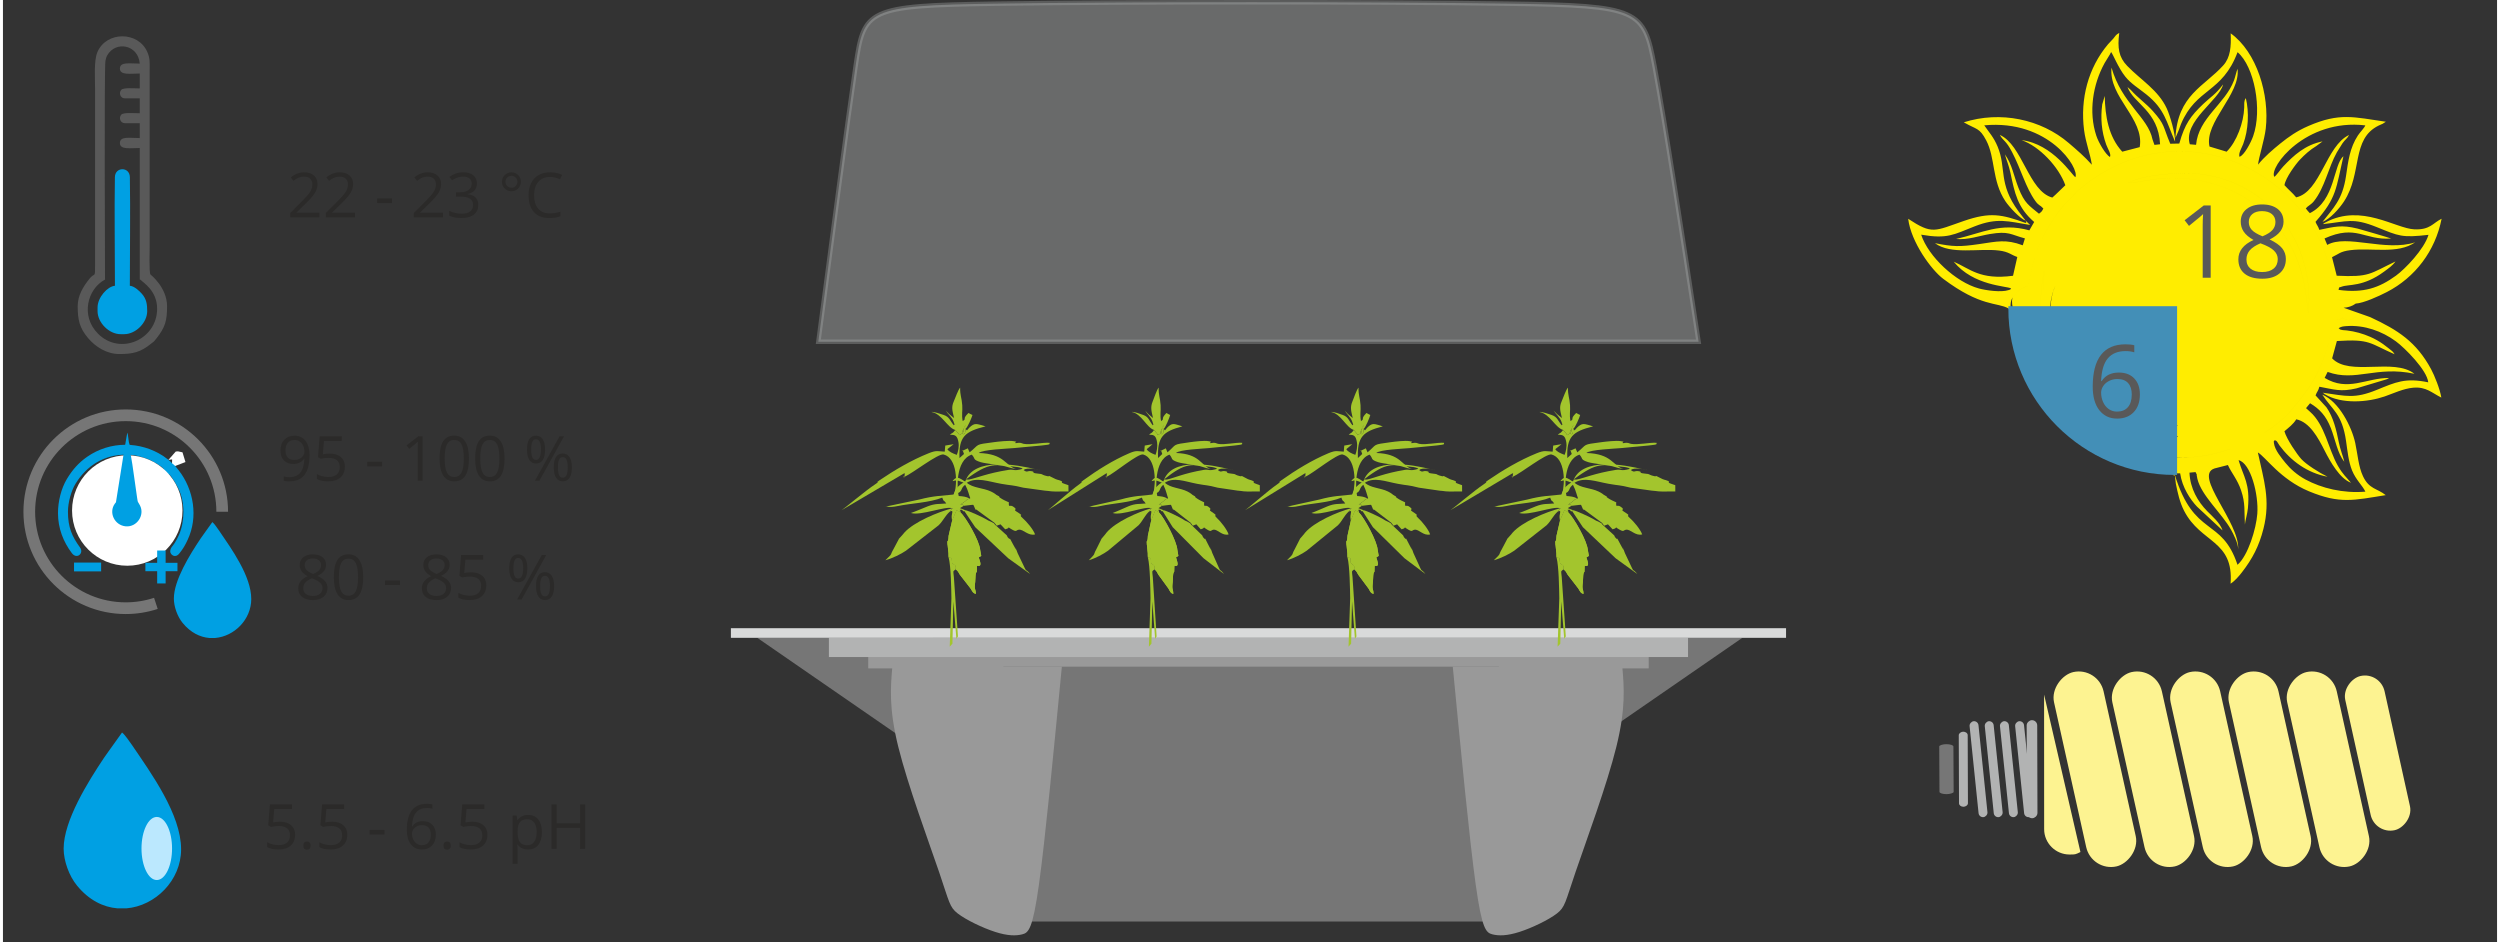
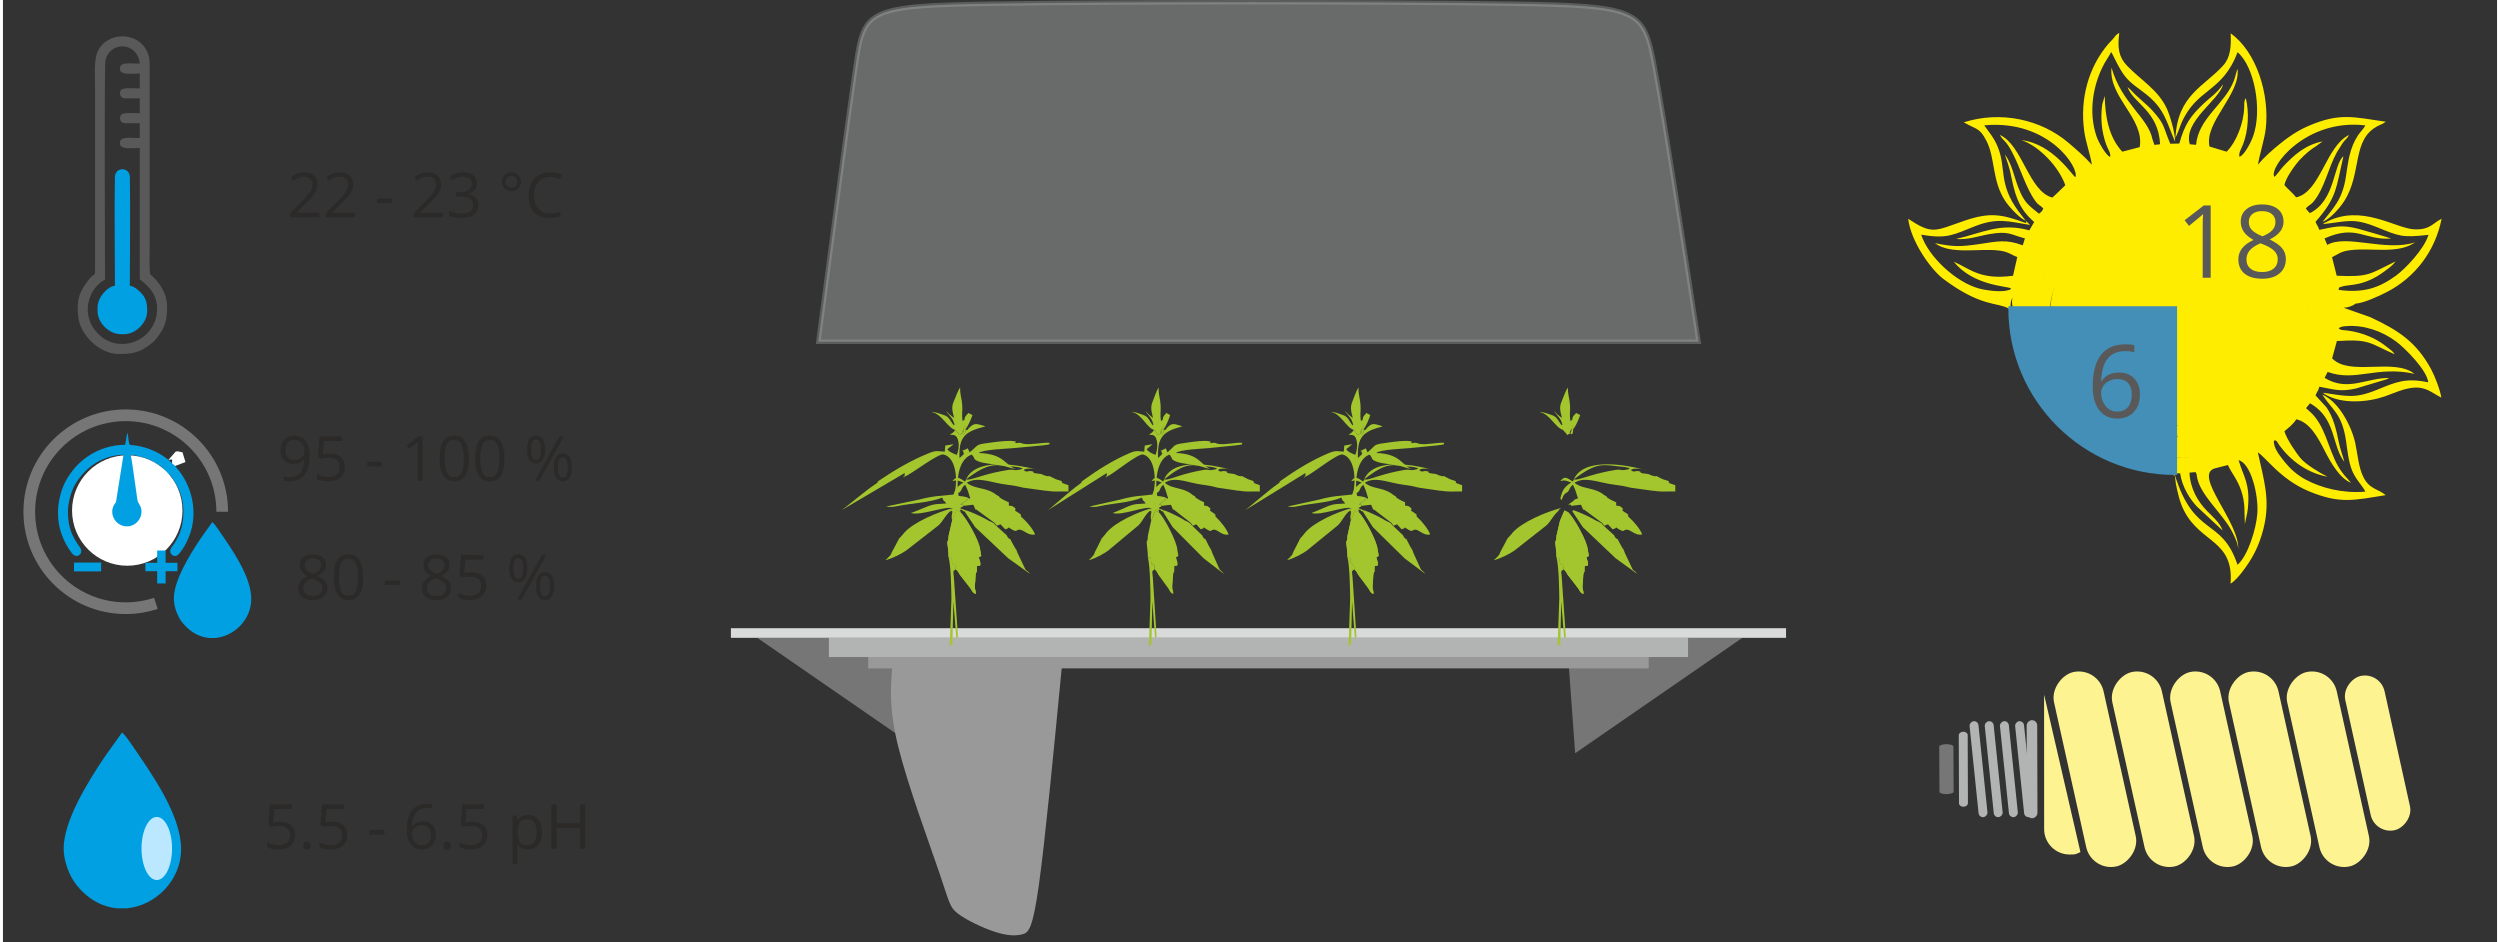
<svg xmlns="http://www.w3.org/2000/svg" xml:space="preserve" width="504px" height="190px" version="1.1" style="shape-rendering:geometricPrecision; text-rendering:geometricPrecision; image-rendering:optimizeQuality; fill-rule:evenodd; clip-rule:evenodd" viewBox="0 0 160973 60828">
  <rect x="0" y="0" width="160973" height="60828" fill="#333333" stroke="none" />
  <defs>
    <style type="text/css">
   
    .str3 {stroke:#00A0E3;stroke-width:287.452}
    .str1 {stroke:#B2B3B3;stroke-width:287.452;stroke-opacity:0.329}
    .str0 {stroke:#B2B3B3;stroke-width:287.452}
    .str2 {stroke:#438FB7;stroke-width:287.452}
    .str4 {stroke:#767676;stroke-width:754.468}
    .fil0 {fill:none}
    .fil16 {fill:none;fill-rule:nonzero}
    .fil13 {fill:#00A0E3}
    .fil2 {fill:#767676}
    .fil1 {fill:#B2B3B3}
    .fil5 {fill:#D9DADA}
    .fil3 {fill:#FDF391}
    .fil8 {fill:#FFED00}
    .fil9 {fill:#438FB7}
    .fil12 {fill:#595959}
    .fil4 {fill:#999999}
    .fil7 {fill:#A3C52D}
    .fil17 {fill:#BBE8FE}
    .fil14 {fill:white}
    .fil11 {fill:#2B2A29;fill-rule:nonzero}
    .fil15 {fill:#00A0E3;fill-rule:nonzero}
    .fil10 {fill:#595959;fill-rule:nonzero}
    .fil6 {fill:#D9DADA;fill-opacity:0.329}
   
  </style>
  </defs>
  <g id="Слой_x0020_1">
    <rect class="fil0" y="144" width="160973" height="60684" />
    <g id="_1811021264">
      <g>
        <rect class="fil1" transform="matrix(0.037 0.359 -0.359 0.037 130414 46519)" width="17247" height="1597" rx="799" ry="799" />
        <rect class="fil1" transform="matrix(0.037 0.359 -0.359 0.037 129434 46519)" width="17247" height="1597" rx="799" ry="799" />
        <rect class="fil1" transform="matrix(0.037 0.359 -0.359 0.037 128454 46519)" width="17247" height="1597" rx="799" ry="799" />
        <rect class="fil1" transform="matrix(0.037 0.359 -0.359 0.037 127474 46519)" width="17247" height="1597" rx="799" ry="799" />
        <rect class="fil1" transform="matrix(0.001 0.281 -0.361 0.001 126807 47223.5)" width="17247" height="1597" rx="799" ry="799" />
        <rect class="fil2" transform="matrix(0.001 0.187 -0.573 0 125885 48030.5)" width="17247" height="1597" rx="799" ry="799" />
        <rect class="fil1 str0" transform="matrix(0.001 0.361 -0.361 0.001 131242 46531.8)" width="17247" height="1597" rx="799" ry="799" />
      </g>
      <g>
        <path class="fil3" d="M134084 54992l-2346 -10163 4 8687c0,900 736,1636 1637,1636l0 0c381,0 375,0 705,-160z" />
        <rect class="fil3" transform="matrix(0.171 0.77 -0.77 0.171 135223 43021.8)" width="16289" height="4152" rx="2076" ry="2076" />
        <rect class="fil3" transform="matrix(0.171 0.77 -0.77 0.171 138986 43021.8)" width="16289" height="4152" rx="2076" ry="2076" />
        <rect class="fil3" transform="matrix(0.171 0.77 -0.77 0.171 142748 43021.8)" width="16289" height="4152" rx="2076" ry="2076" />
        <rect class="fil3" transform="matrix(0.171 0.77 -0.77 0.171 146511 43021.8)" width="16289" height="4152" rx="2076" ry="2076" />
        <rect class="fil3" transform="matrix(0.171 0.77 -0.77 0.171 150273 43021.8)" width="16289" height="4152" rx="2076" ry="2076" />
        <rect class="fil3" transform="matrix(0.135 0.611 -0.611 0.135 153434 43348.7)" width="16289" height="4152" rx="2076" ry="2076" />
      </g>
    </g>
    <g id="_1811026256">
      <polygon class="fil2" points="112263,41166 101473,48614 100930,41166 " />
      <polygon class="fil2" points="48684,41166 59474,48614 60018,41166 " />
      <rect class="fil4" x="55847" y="41787" width="50372" height="1351" />
      <rect class="fil1" x="53308" y="41166" width="55451" height="1241" />
      <rect class="fil5" x="46982" y="40545" width="68102" height="621" />
    </g>
-     <rect class="fil2" x="64564" y="43028" width="31983" height="16449" />
    <path class="fil4" d="M68343 43028c-538,5586 -1077,11173 -1480,14069 -404,2896 -673,3104 -1076,3207 -403,103 -940,103 -1746,-156 -806,-258 -1880,-775 -2417,-1189 -538,-414 -538,-724 -1209,-2690 -672,-1965 -2015,-5586 -2630,-8069 -613,-2482 -498,-3827 -382,-5172 3646,0 7293,0 10940,0z" />
-     <path class="fil4" d="M93574 43028c539,5586 1077,11173 1481,14069 403,2896 672,3104 1076,3207 402,103 939,103 1746,-156 805,-258 1880,-775 2417,-1189 537,-414 537,-724 1209,-2690 671,-1965 2015,-5586 2629,-8069 613,-2482 498,-3827 383,-5172 -3647,0 -7294,0 -10941,0z" />
    <path class="fil6 str1" d="M109439 22057c-1079,-7067 -2158,-14134 -2844,-17791 -685,-3658 -976,-3906 -9366,-4029 -8389,-124 -24877,-124 -33194,0 -8316,123 -8463,371 -9003,4029 -539,3657 -1472,10724 -2405,17791 18937,0 37874,0 56812,0z" />
    <g id="_1811026608">
      <g>
        <path class="fil7" d="M62123 27680c151,152 43,118 249,-80 343,-329 450,-257 1046,-82 -1346,332 -1731,680 -1682,2045l291 -262c-164,-514 -104,-36 -120,-197l367 -169 115 261c683,-548 270,-489 1579,-659 284,-36 972,-119 1266,-62 348,68 54,-14 120,129 372,-71 377,14 528,42 443,83 1187,-98 1672,-68 -49,82 181,105 -512,174l-1779 167c-443,42 -2037,93 -2285,318 1665,50 1706,807 2413,1045 -235,-42 -472,-116 -719,-187 -257,-74 -506,-76 -782,-127 -233,-42 -612,-84 -782,-138 -559,-177 -316,-222 -581,-488 -1081,372 -949,2286 -841,2671 251,22 502,34 690,170 -293,110 -52,8 -281,179 -119,88 -193,139 -299,204 273,-12 108,28 213,81l-242 149 342 132 -45 76c-107,-39 -22,73 -171,-106 -295,27 -43,-25 -97,165l-244 -120 -294 675c-53,-402 -22,-259 22,-595 -102,-91 23,-39 -157,-13l111 -145c64,-88 202,-3 30,-60 -392,-170 -2031,501 -2663,305 292,-95 758,-304 1078,-427 528,-204 731,-137 1206,-187 -183,-281 -139,-52 -251,-349 -2,-3 -4,-21 -11,-29 -805,325 -2023,367 -2865,542 -659,137 -660,-14 -855,52l2235 -470c958,-250 1390,-232 2256,-327 221,-740 203,-2349 -679,-2581 -348,-91 -1997,1211 -2541,1448 -123,-195 7,254 18,-101 6,-207 102,10 -16,-137l-4046 2384c99,-45 1574,-1287 2174,-1676 382,-248 -77,-17 262,-247 969,-658 2076,-1309 3178,-1750 532,-214 599,-122 1041,-105l34 -393 542 -88 -406 322c103,170 357,273 559,349 12,4 34,12 51,16 83,-206 154,-536 107,-810 -69,-408 -202,-501 -554,-481 149,-158 152,-51 315,-275 6,-7 18,-27 24,-43l132 151c243,235 36,224 273,104 244,-123 39,-279 293,-589l-152 264c-104,230 -157,250 0,354 89,-66 95,6 120,-351z" />
        <path class="fil7" d="M61494 36744c-216,160 -153,102 -120,501l265 3831 -103 156 -195 -2418 -60 2731 -175 193 110 -3121c-13,-656 -27,-2035 -181,-2647l205 45c40,470 -25,246 150,422 16,16 157,16 104,307z" />
        <path class="fil7" d="M61796 33063c365,349 1229,1836 1276,2427l69 389 -162 93c94,303 236,625 -112,545l-12 381c-28,58 -65,27 -83,278 -1,16 -1,37 -2,54l-19 330c-75,535 37,422 41,775 -199,-59 -213,-149 -339,-351l-648 -833c-110,-136 -71,-125 -146,-232 -9,-13 -20,-29 -29,-41l-100 -103c-7,-7 -26,-19 -36,-31 53,-291 -88,-290 -104,-307 -175,-176 -110,48 -150,-422l-205 -46c-16,-101 -3,-226 -8,-252l-55 -524c-1,-13 -8,-33 -9,-45 -40,-408 50,-10 72,-568l223 -962 294 -675 244 120z" />
        <path class="fil7" d="M62064 33004l45 -76c200,26 1146,459 1367,597 195,123 162,80 338,169 301,154 74,73 301,249l672 608c160,242 -117,-87 79,142 243,285 -38,-248 323,430 505,951 -83,-402 299,575l241 504c441,939 182,377 566,844l-1388 -998c-11,-9 -27,-22 -38,-30l-2119 -1994 -686 -1020z" />
        <path class="fil7" d="M61123 33010c-330,291 -436,606 -736,894l-2103 1637c-323,220 -863,490 -1332,619 532,-505 273,-297 515,-701l342 -644c7,-13 14,-32 21,-44l273 -303c10,-11 21,-28 30,-39 10,-11 21,-28 31,-39 629,-712 2199,-1346 3100,-1585 172,57 34,-28 -30,60l-111 145z" />
        <path class="fil7" d="M62123 27680c-25,357 -31,285 -120,351 -157,-104 -104,-124 0,-354l152 -264c-254,310 -49,466 -293,589 -237,120 -30,131 -273,-104l-132 -151c-508,-145 -851,-1038 -1533,-1157 147,-33 612,131 798,195 385,133 391,360 654,669 31,-101 94,87 -22,-240 -99,-276 -374,-492 -510,-716 62,67 146,146 218,221l326 262c-118,-496 -186,-702 -15,-1086 118,-267 276,-741 406,-876 -8,525 98,616 136,1133 29,401 -56,592 29,1027 297,-189 -81,-82 372,-526 121,61 129,79 259,131 -41,155 -316,811 -452,896z" />
        <path class="fil7" d="M62009 32647c-105,-53 60,-93 -213,-81 106,-65 180,-116 299,-204 229,-171 -12,-69 281,-179 444,-249 1597,-339 1949,-140 -154,70 -314,131 -467,195l-379 225c639,467 588,-28 2213,1248 -545,-195 -1608,-594 -2178,-897 -602,-321 -752,-253 -1505,-167z" />
        <path class="fil7" d="M62379 30943c-19,4 -39,6 -57,9l-178 -3c1560,-1165 1881,-959 3242,-814 78,8 147,11 233,37 208,63 62,6 194,88 -622,176 -530,7 -913,67 -1381,218 -2063,530 -2521,616zm6389 372l3 404c-61,1 -112,1 -148,0 -374,-6 -631,20 -958,-7 -160,-14 -228,-35 -423,-45l-1383 -191c-779,-190 -719,-124 -1421,-249 -855,-151 -1602,-458 -2229,-69 389,346 1057,324 1562,566 428,203 414,345 883,575 434,211 205,30 280,345 143,1 171,-11 280,63 344,232 -64,144 197,307 625,392 46,115 397,421 263,230 685,722 806,1057 -454,114 -749,-342 -1048,-304 -187,25 -126,163 -412,5 -505,-280 2,-143 -469,-31l-293 -312c3,-14 -22,-18 -21,-4l-236 84c-32,-39 -102,-149 -141,-186l-1131 -828c-147,-121 -7,179 -193,-251 -105,-241 -110,-201 -191,-389 -152,-357 -155,-566 -376,-989 -276,221 -163,283 -347,471 -277,140 -315,317 -381,520l-93 -103c24,-130 73,-267 125,-407 101,-271 353,-496 585,-624 -17,-7 -50,-31 -49,-18 0,17 -61,-23 -97,-35 -13,-5 -176,-62 -185,-63 -240,-53 -248,23 -376,25 225,-291 367,-246 593,-112 18,10 68,45 86,56 126,71 -5,29 146,71 535,-1580 3315,-1088 4584,-772 84,21 180,18 249,47 0,0 -860,-222 -1065,-1 242,185 222,27 488,67 321,47 -69,105 384,153 486,52 196,42 493,129 581,172 -122,-175 699,232 87,43 160,46 225,69 436,149 -63,103 358,240 102,32 181,60 243,83z" />
        <path class="fil7" d="M61796 33063c365,349 1229,1836 1276,2427l69 389 -162 93c94,303 236,625 -112,545l-12 381c-28,58 -65,27 -83,278 -1,16 -1,37 -2,54l-19 330c-75,535 37,422 41,775 -199,-59 -213,-149 -339,-351l-648 -833c-110,-136 -71,-125 -146,-232 -9,-13 -20,-29 -29,-41l-100 -103c-7,-7 -26,-19 -36,-31 53,-291 -88,-290 -104,-307 -175,-176 -110,48 -150,-422l-205 -46c-16,-101 -3,-226 -8,-252l-55 -524c-1,-13 -8,-33 -9,-45 -40,-408 50,-10 72,-568l223 -962 294 -675 244 120z" />
      </g>
      <g>
        <path class="fil7" d="M74912 27680c141,152 40,118 232,-80 321,-329 421,-257 977,-82 -1257,332 -1616,680 -1570,2045l272 -262c-154,-514 -98,-36 -113,-197l343 -169 107 261c638,-548 253,-489 1475,-659 265,-36 908,-119 1183,-62 324,68 50,-14 111,129 347,-71 352,14 493,42 415,83 1109,-98 1562,-68 -46,82 170,105 -478,174l-1662 167c-414,42 -1902,93 -2134,318 1555,50 1593,807 2254,1045 -219,-42 -441,-116 -671,-187 -241,-74 -473,-76 -731,-127 -217,-42 -572,-84 -731,-138 -521,-177 -294,-222 -542,-488 -1009,372 -886,2286 -785,2671 234,22 469,34 644,170 -273,110 -49,8 -262,179 -111,88 -181,139 -280,204 256,-12 101,28 199,81l-226 149 320 132 -42 76c-100,-39 -21,73 -160,-106 -276,27 -40,-25 -90,165l-228 -120 -275 675c-50,-402 -20,-259 21,-595 -96,-91 21,-39 -148,-13l105 -145c59,-88 188,-3 28,-60 -366,-170 -1897,501 -2487,305 272,-95 708,-304 1007,-427 493,-204 682,-137 1126,-187 -171,-281 -131,-52 -235,-349 -1,-3 -4,-21 -10,-29 -752,325 -1890,367 -2676,542 -616,137 -616,-14 -799,52l2088 -470c895,-250 1299,-232 2107,-327 206,-740 190,-2349 -634,-2581 -325,-91 -1866,1211 -2373,1448 -115,-195 6,254 16,-101 6,-207 95,10 -15,-137l-3779 2384c93,-45 1471,-1287 2031,-1676 357,-248 -72,-17 245,-247 905,-658 1939,-1309 2968,-1750 497,-214 559,-122 972,-105l32 -393 506 -88 -379 322c97,170 334,273 522,349 11,4 32,12 48,16 77,-206 143,-536 100,-810 -65,-408 -189,-501 -518,-481 140,-158 142,-51 294,-275 6,-7 18,-27 22,-43l124 151c227,235 34,224 255,104 228,-123 37,-279 274,-589l-142 264c-97,230 -147,250 0,354 83,-66 89,6 112,-351z" />
        <path class="fil7" d="M74324 36744c-201,160 -143,102 -111,501l247 3831 -97 156 -182 -2418 -56 2731 -164 193 104 -3121c-12,-656 -25,-2035 -170,-2647l192 45c38,470 -23,246 140,422 15,16 147,16 97,307z" />
        <path class="fil7" d="M74607 33063c340,349 1147,1836 1191,2427l65 389 -152 93c88,303 221,625 -104,545l-12 381c-26,58 -61,27 -77,278 -1,16 -1,37 -2,54l-17 330c-71,535 34,422 37,775 -185,-59 -199,-149 -315,-351l-606 -833c-103,-136 -67,-125 -137,-232 -8,-13 -19,-29 -27,-41l-93 -103c-7,-7 -24,-19 -34,-31 50,-291 -82,-290 -97,-307 -164,-176 -103,48 -140,-422l-192 -46c-14,-101 -2,-226 -7,-252l-52 -524c0,-13 -6,-33 -7,-45 -38,-408 46,-10 66,-568l209 -962 275 -675 228 120z" />
        <path class="fil7" d="M74857 33004l42 -76c187,26 1070,459 1276,597 182,123 152,80 316,169 281,154 70,73 281,249l628 608c149,242 -109,-87 74,142 226,285 -36,-248 301,430 472,951 -78,-402 280,575l225 504c412,939 169,377 528,844l-1296 -998c-10,-9 -25,-22 -36,-30l-1978 -1994 -641 -1020z" />
        <path class="fil7" d="M73977 33010c-307,291 -407,606 -687,894l-1964 1637c-301,220 -805,490 -1244,619 497,-505 256,-297 481,-701l320 -644c6,-13 13,-32 20,-44l255 -303c9,-11 19,-28 28,-39 9,-11 19,-28 28,-39 587,-712 2054,-1346 2896,-1585 160,57 31,-28 -28,60l-105 145z" />
        <path class="fil7" d="M74912 27680c-23,357 -29,285 -112,351 -147,-104 -97,-124 0,-354l142 -264c-237,310 -46,466 -274,589 -221,120 -28,131 -255,-104l-124 -151c-474,-145 -794,-1038 -1431,-1157 138,-33 571,131 745,195 360,133 365,360 611,669 29,-101 88,87 -21,-240 -91,-276 -349,-492 -475,-716 58,67 136,146 203,221l305 262c-110,-496 -174,-702 -15,-1086 111,-267 258,-741 380,-876 -8,525 91,616 126,1133 27,401 -51,592 28,1027 277,-189 -76,-82 348,-526 112,61 120,79 241,131 -38,155 -295,811 -422,896z" />
        <path class="fil7" d="M74805 32647c-98,-53 57,-93 -199,-81 99,-65 169,-116 280,-204 213,-171 -11,-69 262,-179 415,-249 1492,-339 1820,-140 -143,70 -293,131 -436,195l-354 225c597,467 549,-28 2068,1248 -510,-195 -1503,-594 -2035,-897 -563,-321 -702,-253 -1406,-167z" />
        <path class="fil7" d="M75151 30943c-18,4 -37,6 -53,9l-167 -3c1458,-1165 1758,-959 3029,-814 72,8 137,11 217,37 194,63 57,6 181,88 -580,176 -495,7 -853,67 -1289,218 -1927,530 -2354,616zm5967 372l2 404c-56,1 -104,1 -137,0 -350,-6 -589,20 -895,-7 -149,-14 -213,-35 -395,-45l-1291 -191c-728,-190 -673,-124 -1328,-249 -798,-151 -1496,-458 -2082,-69 363,346 987,324 1459,566 400,203 386,345 825,575 405,211 191,30 261,345 134,1 160,-11 262,63 321,232 -60,144 184,307 583,392 43,115 371,421 245,230 640,722 752,1057 -423,114 -699,-342 -978,-304 -175,25 -118,163 -385,5 -472,-280 2,-143 -439,-31l-273 -312c3,-14 -21,-18 -20,-4l-220 84c-30,-39 -95,-149 -131,-186l-1057 -828c-138,-121 -6,179 -181,-251 -97,-241 -102,-201 -177,-389 -143,-357 -145,-566 -352,-989 -258,221 -153,283 -324,471 -259,140 -294,317 -355,520l-87 -103c22,-130 67,-267 116,-407 94,-271 329,-496 546,-624 -15,-7 -46,-31 -46,-18 0,17 -57,-23 -90,-35 -12,-5 -164,-62 -173,-63 -224,-53 -232,23 -350,25 210,-291 342,-246 553,-112 17,10 64,45 80,56 118,71 -4,29 136,71 500,-1580 3097,-1088 4281,-772 79,21 169,18 234,47 0,0 -804,-222 -995,-1 226,185 207,27 456,67 300,47 -65,105 359,153 453,52 182,42 460,129 543,172 -114,-175 653,232 81,43 149,46 210,69 407,149 -59,103 334,240 95,32 169,60 227,83z" />
-         <path class="fil7" d="M74607 33063c340,349 1147,1836 1191,2427l65 389 -152 93c88,303 221,625 -104,545l-12 381c-26,58 -61,27 -77,278 -1,16 -1,37 -2,54l-17 330c-71,535 34,422 37,775 -185,-59 -199,-149 -315,-351l-606 -833c-103,-136 -67,-125 -137,-232 -8,-13 -19,-29 -27,-41l-93 -103c-7,-7 -24,-19 -34,-31 50,-291 -82,-290 -97,-307 -164,-176 -103,48 -140,-422l-192 -46c-14,-101 -2,-226 -7,-252l-52 -524c0,-13 -6,-33 -7,-45 -38,-408 46,-10 66,-568l209 -962 275 -675 228 120z" />
      </g>
      <g>
        <path class="fil7" d="M87819 27680c144,152 41,118 238,-80 328,-329 431,-257 1001,-82 -1287,332 -1656,680 -1608,2045l278 -262c-157,-514 -101,-36 -115,-197l350 -169 110 261c653,-548 259,-489 1510,-659 272,-36 931,-119 1212,-62 332,68 51,-14 114,129 355,-71 360,14 505,42 424,83 1135,-98 1598,-68 -46,82 174,105 -489,174l-1702 167c-423,42 -1947,93 -2184,318 1592,50 1631,807 2307,1045 -224,-42 -452,-116 -687,-187 -246,-74 -484,-76 -748,-127 -223,-42 -585,-84 -748,-138 -535,-177 -302,-222 -555,-488 -1034,372 -908,2286 -804,2671 240,22 480,34 659,170 -280,110 -50,8 -269,179 -113,88 -184,139 -286,204 262,-12 104,28 204,81l-231 149 327 132 -43 76c-103,-39 -21,73 -164,-106 -282,27 -41,-25 -92,165l-233 -120 -282 675c-51,-402 -21,-259 21,-595 -97,-91 22,-39 -151,-13l107 -145c61,-88 193,-3 29,-60 -375,-170 -1942,501 -2546,305 278,-95 724,-304 1030,-427 505,-204 699,-137 1153,-187 -174,-281 -133,-52 -240,-349 -1,-3 -3,-21 -10,-29 -770,325 -1935,367 -2740,542 -630,137 -631,-14 -818,52l2138 -470c916,-250 1329,-232 2156,-327 212,-740 196,-2349 -649,-2581 -332,-91 -1909,1211 -2429,1448 -117,-195 6,254 17,-101 6,-207 97,10 -16,-137l-3869 2384c96,-45 1506,-1287 2080,-1676 365,-248 -75,-17 250,-247 926,-658 1985,-1309 3039,-1750 510,-214 573,-122 996,-105l32 -393 518 -88 -388 322c99,170 342,273 535,349 11,4 32,12 49,16 79,-206 146,-536 102,-810 -66,-408 -193,-501 -529,-481 142,-158 145,-51 300,-275 5,-7 18,-27 23,-43l126 151c233,235 35,224 262,104 233,-123 37,-279 280,-589l-145 264c-100,230 -150,250 0,354 85,-66 90,6 114,-351z" />
        <path class="fil7" d="M87217 36744c-206,160 -146,102 -114,501l254 3831 -99 156 -187 -2418 -57 2731 -168 193 106 -3121c-12,-656 -26,-2035 -173,-2647l196 45c38,470 -24,246 143,422 15,16 151,16 99,307z" />
        <path class="fil7" d="M87507 33063c349,349 1175,1836 1220,2427l66 389 -155 93c90,303 226,625 -107,545l-12 381c-27,58 -62,27 -79,278 -1,16 -1,37 -2,54l-18 330c-73,535 36,422 39,775 -190,-59 -204,-149 -324,-351l-620 -833c-105,-136 -68,-125 -140,-232 -8,-13 -19,-29 -28,-41l-95 -103c-6,-7 -25,-19 -35,-31 52,-291 -84,-290 -99,-307 -168,-176 -105,48 -143,-422l-196 -46c-16,-101 -3,-226 -8,-252l-53 -524c-1,-13 -7,-33 -8,-45 -38,-408 47,-10 68,-568l214 -962 282 -675 233 120z" />
        <path class="fil7" d="M87763 33004l43 -76c191,26 1096,459 1307,597 186,123 155,80 323,169 288,154 71,73 288,249l642 608c153,242 -111,-87 77,142 231,285 -37,-248 308,430 483,951 -79,-402 286,575l231 504c421,939 173,377 541,844l-1328 -998c-10,-9 -25,-22 -36,-30l-2026 -1994 -656 -1020z" />
        <path class="fil7" d="M86862 33010c-315,291 -416,606 -703,894l-2011 1637c-309,220 -825,490 -1274,619 509,-505 262,-297 492,-701l328 -644c7,-13 13,-32 20,-44l261 -303c10,-11 20,-28 29,-39 9,-11 20,-28 29,-39 601,-712 2103,-1346 2965,-1585 164,57 32,-28 -29,60l-107 145z" />
        <path class="fil7" d="M87819 27680c-24,357 -29,285 -114,351 -150,-104 -100,-124 0,-354l145 -264c-243,310 -47,466 -280,589 -227,120 -29,131 -262,-104l-126 -151c-486,-145 -813,-1038 -1465,-1157 140,-33 584,131 762,195 369,133 374,360 626,669 29,-101 90,87 -22,-240 -94,-276 -357,-492 -486,-716 59,67 139,146 208,221l312 262c-113,-496 -178,-702 -15,-1086 113,-267 264,-741 388,-876 -7,525 94,616 130,1133 28,401 -53,592 28,1027 284,-189 -78,-82 356,-526 116,61 124,79 247,131 -39,155 -301,811 -432,896z" />
        <path class="fil7" d="M87710 32647c-100,-53 58,-93 -204,-81 102,-65 173,-116 286,-204 219,-171 -11,-69 269,-179 425,-249 1528,-339 1864,-140 -147,70 -300,131 -447,195l-362 225c611,467 562,-28 2117,1248 -523,-195 -1538,-594 -2084,-897 -576,-321 -719,-253 -1439,-167z" />
        <path class="fil7" d="M88064 30943c-18,4 -37,6 -54,9l-171 -3c1492,-1165 1799,-959 3101,-814 74,8 140,11 222,37 199,63 59,6 185,88 -594,176 -506,7 -872,67 -1321,218 -1973,530 -2411,616zm6110 372l2 404c-58,1 -107,1 -141,0 -358,-6 -603,20 -916,-7 -153,-14 -218,-35 -405,-45l-1322 -191c-745,-190 -688,-124 -1359,-249 -817,-151 -1532,-458 -2132,-69 372,346 1011,324 1494,566 410,203 395,345 844,575 415,211 197,30 268,345 137,1 164,-11 268,63 329,232 -61,144 188,307 598,392 44,115 380,421 251,230 655,722 770,1057 -433,114 -716,-342 -1001,-304 -179,25 -121,163 -394,5 -483,-280 2,-143 -449,-31l-280 -312c3,-14 -21,-18 -20,-4l-226 84c-31,-39 -97,-149 -134,-186l-1082 -828c-141,-121 -7,179 -185,-251 -100,-241 -105,-201 -182,-389 -146,-357 -148,-566 -359,-989 -265,221 -157,283 -333,471 -265,140 -301,317 -364,520l-89 -103c23,-130 70,-267 120,-407 96,-271 337,-496 558,-624 -15,-7 -47,-31 -46,-18 0,17 -59,-23 -93,-35 -12,-5 -168,-62 -177,-63 -229,-53 -237,23 -359,25 215,-291 351,-246 567,-112 17,10 65,45 82,56 121,71 -5,29 139,71 512,-1580 3171,-1088 4384,-772 80,21 173,18 239,47 0,0 -823,-222 -1019,-1 232,185 212,27 467,67 307,47 -66,105 367,153 464,52 187,42 471,129 556,172 -116,-175 669,232 83,43 152,46 215,69 417,149 -60,103 343,240 96,32 172,60 232,83z" />
        <path class="fil7" d="M87507 33063c349,349 1175,1836 1220,2427l66 389 -155 93c90,303 226,625 -107,545l-12 381c-27,58 -62,27 -79,278 -1,16 -1,37 -2,54l-18 330c-73,535 36,422 39,775 -190,-59 -204,-149 -324,-351l-620 -833c-105,-136 -68,-125 -140,-232 -8,-13 -19,-29 -28,-41l-95 -103c-6,-7 -25,-19 -35,-31 52,-291 -84,-290 -99,-307 -168,-176 -105,48 -143,-422l-196 -46c-16,-101 -3,-226 -8,-252l-53 -524c-1,-13 -7,-33 -8,-45 -38,-408 47,-10 68,-568l214 -962 282 -675 233 120z" />
      </g>
      <g>
-         <path class="fil7" d="M101348 27680c150,152 42,118 247,-80 340,-329 446,-257 1037,-82 -1334,332 -1716,680 -1667,2045l288 -262c-162,-514 -103,-36 -118,-197l363 -169 113 261c678,-548 269,-489 1566,-659 281,-36 964,-119 1255,-62 345,68 53,-14 119,129 368,-71 373,14 523,42 440,83 1177,-98 1657,-68 -48,82 181,105 -507,174l-1764 167c-439,42 -2019,93 -2264,318 1650,50 1691,807 2391,1045 -232,-42 -468,-116 -712,-187 -255,-74 -502,-76 -775,-127 -231,-42 -607,-84 -776,-138 -554,-177 -313,-222 -575,-488 -1072,372 -941,2286 -834,2671 249,22 498,34 684,170 -290,110 -52,8 -279,179 -117,88 -191,139 -296,204 271,-12 108,28 211,81l-240 149 339 132 -44 76c-107,-39 -22,73 -169,-106 -293,27 -44,-25 -97,165l-241 -120 -292 675c-53,-402 -22,-259 22,-595 -102,-91 22,-39 -157,-13l111 -145c63,-88 200,-3 30,-60 -388,-170 -2013,501 -2639,305 288,-95 751,-304 1068,-427 523,-204 724,-137 1195,-187 -181,-281 -138,-52 -249,-349 -2,-3 -4,-21 -11,-29 -797,325 -2005,367 -2839,542 -654,137 -655,-14 -848,52l2215 -470c950,-250 1379,-232 2236,-327 220,-740 202,-2349 -673,-2581 -344,-91 -1979,1211 -2518,1448 -122,-195 6,254 17,-101 7,-207 101,10 -16,-137l-4010 2384c99,-45 1561,-1287 2156,-1676 378,-248 -77,-17 259,-247 960,-658 2058,-1309 3150,-1750 528,-214 594,-122 1032,-105l34 -393 537 -88 -403 322c103,170 355,273 555,349 11,4 33,12 50,16 82,-206 152,-536 106,-810 -68,-408 -200,-501 -549,-481 148,-158 151,-51 312,-275 6,-7 19,-27 24,-43l131 151c241,235 36,224 270,104 242,-123 40,-279 291,-589l-150 264c-104,230 -156,250 -1,354 89,-66 95,6 119,-351z" />
        <path class="fil7" d="M100725 36744c-214,160 -152,102 -119,501l263 3831 -103 156 -193 -2418 -59 2731 -175 193 110 -3121c-12,-656 -27,-2035 -179,-2647l203 45c40,470 -25,246 149,422 15,16 156,16 103,307z" />
        <path class="fil7" d="M101024 33063c362,349 1218,1836 1265,2427l69 389 -161 93c93,303 234,625 -111,545l-12 381c-28,58 -65,27 -83,278 -1,16 0,37 -1,54l-19 330c-75,535 37,422 40,775 -197,-59 -211,-149 -335,-351l-643 -833c-109,-136 -71,-125 -145,-232 -9,-13 -20,-29 -29,-41l-99 -103c-6,-7 -25,-19 -35,-31 53,-291 -88,-290 -104,-307 -173,-176 -108,48 -148,-422l-203 -46c-17,-101 -3,-226 -8,-252l-55 -524c-1,-13 -7,-33 -8,-45 -40,-408 49,-10 70,-568l222 -962 292 -675 241 120z" />
        <path class="fil7" d="M101290 33004l44 -76c199,26 1136,459 1355,597 193,123 161,80 336,169 298,154 73,73 298,249l666 608c158,242 -116,-87 79,142 240,285 -38,-248 319,430 501,951 -82,-402 297,575l239 504c437,939 180,377 561,844l-1376 -998c-11,-9 -27,-22 -38,-30l-2100 -1994 -680 -1020z" />
        <path class="fil7" d="M100356 33010c-326,291 -431,606 -729,894l-2084 1637c-320,220 -855,490 -1320,619 527,-505 270,-297 510,-701l340 -644c6,-13 13,-32 20,-44l271 -303c10,-11 20,-28 30,-39 9,-11 20,-28 30,-39 623,-712 2180,-1346 3073,-1585 170,57 33,-28 -30,60l-111 145z" />
        <path class="fil7" d="M101348 27680c-24,357 -30,285 -119,351 -155,-104 -103,-124 1,-354l150 -264c-251,310 -49,466 -291,589 -234,120 -29,131 -270,-104l-131 -151c-504,-145 -844,-1038 -1519,-1157 145,-33 606,131 790,195 382,133 388,360 649,669 30,-101 93,87 -22,-240 -98,-276 -371,-492 -505,-716 61,67 144,146 216,221l323 262c-117,-496 -184,-702 -15,-1086 117,-267 273,-741 402,-876 -7,525 97,616 135,1133 28,401 -55,592 29,1027 294,-189 -81,-82 369,-526 119,61 128,79 256,131 -40,155 -313,811 -448,896z" />
        <path class="fil7" d="M101235 32647c-103,-53 60,-93 -211,-81 105,-65 179,-116 296,-204 227,-171 -11,-69 279,-179 440,-249 1583,-339 1932,-140 -153,70 -311,131 -463,195l-376 225c634,467 583,-28 2194,1248 -541,-195 -1594,-594 -2159,-897 -597,-321 -745,-253 -1492,-167z" />
        <path class="fil7" d="M101602 30943c-19,4 -38,6 -56,9l-177 -3c1547,-1165 1865,-959 3214,-814 77,8 145,11 231,37 206,63 61,6 191,88 -615,176 -525,7 -904,67 -1369,218 -2045,530 -2499,616zm6333 372l2 404c-59,1 -110,1 -145,0 -372,-6 -626,20 -951,-7 -158,-14 -225,-35 -418,-45l-1371 -191c-772,-190 -714,-124 -1409,-249 -847,-151 -1588,-458 -2210,-69 386,346 1048,324 1549,566 424,203 410,345 875,575 430,211 203,30 277,345 142,1 170,-11 278,63 341,232 -63,144 195,307 620,392 46,115 394,421 261,230 679,722 798,1057 -449,114 -742,-342 -1038,-304 -185,25 -125,163 -408,5 -501,-280 2,-143 -465,-31l-290 -312c3,-14 -23,-18 -22,-4l-233 84c-33,-39 -102,-149 -140,-186l-1121 -828c-146,-121 -7,179 -192,-251 -104,-241 -109,-201 -188,-389 -152,-357 -154,-566 -373,-989 -274,221 -163,283 -345,471 -274,140 -312,317 -377,520l-93 -103c24,-130 73,-267 125,-407 100,-271 349,-496 579,-624 -16,-7 -49,-31 -49,-18 0,17 -60,-23 -95,-35 -13,-5 -175,-62 -184,-63 -238,-53 -246,23 -372,25 223,-291 363,-246 588,-112 17,10 67,45 84,56 126,71 -4,29 145,71 531,-1580 3286,-1088 4544,-772 83,21 179,18 247,47 0,0 -853,-222 -1055,-1 240,185 219,27 483,67 319,47 -68,105 381,153 481,52 194,42 488,129 576,172 -121,-175 693,232 86,43 158,46 223,69 433,149 -62,103 355,240 101,32 180,60 241,83z" />
        <path class="fil7" d="M101024 33063c362,349 1218,1836 1265,2427l69 389 -161 93c93,303 234,625 -111,545l-12 381c-28,58 -65,27 -83,278 -1,16 0,37 -1,54l-19 330c-75,535 37,422 40,775 -197,-59 -211,-149 -335,-351l-643 -833c-109,-136 -71,-125 -145,-232 -9,-13 -20,-29 -29,-41l-99 -103c-6,-7 -25,-19 -35,-31 53,-291 -88,-290 -104,-307 -173,-176 -108,48 -148,-422l-203 -46c-17,-101 -3,-226 -8,-252l-55 -524c-1,-13 -7,-33 -8,-45 -40,-408 49,-10 70,-568l222 -962 292 -675 241 120z" />
      </g>
    </g>
    <path class="fil8" d="M129738 19163c263,-323 525,-619 980,-699 14,429 -65,894 -55,1370 61,3042 -1602,162 -925,-671zm12121 7992c-5200,247 -9151,-2996 -9398,-8703 -2162,5041 6184,11130 11624,8379 -741,79 -1402,285 -2226,324zm-10121 -9666c-1604,8362 5739,14110 13072,10280 254,-132 357,-174 508,-362 -8040,2333 -13921,-735 -13580,-9918zm-1075 2345c-10,-476 69,-941 55,-1370 291,-1439 466,-2409 1173,-3594 456,-764 907,-1465 1535,-2046 193,-178 355,-407 563,-582 8159,-6874 19639,1763 15639,11268 -537,1277 -1057,1898 -1853,2875 -1299,1594 -4017,2904 -6333,3110 -5743,511 -10663,-3938 -10779,-9661zm8843 -8328c3537,-186 6767,1520 8285,4628 963,1970 884,3757 1009,4060 413,-4511 -2517,-8416 -6996,-8962 -1180,-144 -3751,24 -4595,577 710,-45 1462,-259 2297,-303zm2591 14948c-21914,-9260 -1188,108 0,0zm-9636 -8002c247,5707 4198,8950 9398,8703 824,-39 1485,-245 2226,-324 -1106,559 -3211,753 -4634,579 -3927,-479 -8542,-5340 -6990,-8958zm12842 8990c-150,189 -239,195 -493,327 -7333,3830 -14676,-1918 -13072,-10280 -341,9183 5526,12286 13565,9953zm-3206 -988c-1188,108 -21914,-9260 0,0zm5694 -10320c-1518,-3108 -4748,-4814 -8285,-4628 -835,44 -1587,258 -2297,303 844,-553 3415,-721 4595,-577 4479,546 7409,4451 6996,8962 -125,-303 -46,-2090 -1009,-4060zm3210 4363c26,-41 8,-63 0,0zm-342 128l16 -1283c98,3 311,55 329,55 281,9 -49,-21 264,-62 471,-61 299,126 583,259 -202,159 -510,258 -781,269l1711 602c-98,125 -40,114 -243,175 -338,101 -551,-109 -708,-198l-90 77c-308,218 -426,150 -742,5 1,-10 2,-19 3,-27 -30,48 -117,121 -342,128zm-20109 -6380l288 275c-1430,-233 -2113,-487 -3580,88 -1355,530 -1751,834 -3453,538 459,1411 2230,3068 3730,3473 449,121 1428,266 1913,103 171,-58 71,-4 161,-106 -255,-164 -2429,-156 -3705,-1728 1053,456 1687,1195 3830,910l275 -1211c-409,-140 -541,-337 -1177,-417 -1281,-162 -3119,292 -4141,-477 1173,234 1599,244 2853,61 1177,-171 1723,-330 2818,78l139 -445c-938,-252 -1039,-487 -2252,-284 -745,126 -1393,385 -2195,322 1693,-387 2850,-1079 4733,-558l311 -540c-1085,-938 -1255,-1873 -1535,-3184 -102,-478 -247,-786 -355,-1181 473,659 563,1364 878,2168 392,1002 688,1136 1323,1663 180,-145 174,-123 281,-336 -220,-244 -290,-169 -515,-482 -624,-867 -920,-2036 -1501,-3154 -411,-793 -560,-696 -794,-1114 1458,642 1858,3638 3389,4044 265,-227 574,-549 840,-796 -421,-1179 -1659,-2506 -2824,-2911 2025,247 3280,2296 3473,2391 278,-575 -1716,-3736 -5882,-3346 309,457 605,751 864,1375 580,1394 19,2366 1345,4174l465 607zm14999 -3619c393,-494 956,-975 1440,-1366 528,-428 1080,-814 1808,-1129 2018,-875 2913,-574 5000,-274l-202 129 -251 112c-1799,870 -1042,3055 -2251,4908 -291,446 -898,1134 -1385,1314 690,-893 1291,-1420 1517,-2958 143,-974 244,-1817 766,-2617 137,-210 417,-483 480,-653 -3857,-457 -6248,2724 -5872,3322 122,-72 400,-486 578,-675 669,-709 1421,-1398 2534,-1613l-407 301c-405,244 -743,552 -1056,881 -250,262 -936,1181 -995,1645 307,336 503,475 756,784 1568,-342 1932,-3336 3415,-4026 -133,261 -250,278 -430,544l-357 573c-554,985 -780,2288 -1492,3167 -185,228 -380,286 -515,456 84,123 163,200 262,306 1660,-828 1503,-3127 2167,-3672 -486,2091 -427,2677 -1803,4232 88,227 169,268 246,518 985,-203 1412,-340 2466,-83 206,50 2105,607 2174,643 -1751,127 -2237,-937 -4303,-5l175 416c1252,-712 3757,460 5674,-167 -1135,790 -2810,332 -4193,508 -654,84 -744,251 -1172,451l302 1197c2130,103 2123,-123 3791,-919 -188,272 -444,441 -734,655 -1362,1006 -2296,798 -2741,973 -233,93 -125,-34 -197,205 1630,220 2618,-132 3702,-916 586,-424 1825,-1704 2103,-2637 -1735,200 -1902,81 -3339,-498 -1549,-625 -1909,-359 -3472,-193 90,-74 23,-38 184,-123 2301,-1214 4493,403 5711,459 1023,47 1201,-411 1762,-684 -406,2081 -1711,3792 -3539,4733 -493,255 -1488,714 -2005,744 -284,-133 -112,-320 -583,-259 -313,41 17,71 -264,62 -18,0 -231,-52 -329,-55l-16 1283c225,-7 312,-80 342,-128 -1,8 -2,17 -3,27 316,145 434,213 742,-5l90 -77c157,89 370,299 708,198 203,-61 145,-50 243,-175 1794,832 2984,1598 3937,3365 219,407 575,1292 659,1830 -621,-309 -975,-709 -1811,-638 -637,54 -1285,370 -1852,566 -1094,377 -2772,510 -3850,-141l-136 -101c1519,213 2035,408 3490,-186 1212,-493 1837,-795 3314,-484 -72,-779 -1506,-2219 -2094,-2650 -897,-658 -2035,-1063 -3186,-979 -189,14 -374,27 -509,148 16,12 44,3 55,27 38,94 391,94 479,104 528,62 1026,203 1512,414 314,137 570,289 826,465l366 278c181,148 275,193 379,380 -1621,-706 -1555,-994 -3724,-853l-307 1117c1121,1183 3977,-52 5312,997 -2481,-532 -3789,541 -5603,-121l-192 386c1502,914 2685,-4 4164,4l-116 63 -59 27 -1941 583c-1020,243 -1449,63 -2389,-107 -72,293 -148,294 -246,560l703 769c454,643 643,1487 803,2277 97,475 251,828 350,1232 -431,-504 -590,-1459 -863,-2155 -320,-818 -748,-1261 -1347,-1617l-260 317 249 225c982,855 1180,2399 1807,3497 325,568 535,716 846,1096 -723,-277 -1316,-1316 -1713,-2098 -416,-821 -957,-1819 -1819,-2000 -194,319 -489,535 -765,772 144,516 819,1498 1091,1795 322,354 1140,867 1693,1141 -1309,-243 -2375,-1031 -3105,-2025 -115,-157 -171,-355 -328,-320 -45,86 -48,24 -27,184 60,446 481,939 738,1259 315,391 752,783 1290,1075 1046,567 2432,909 3873,789 -172,-380 -611,-758 -859,-1368 -231,-572 -293,-1243 -388,-1899 -256,-1774 -892,-2001 -1534,-2993 1064,432 1898,2056 2127,3119 156,723 207,1527 500,2145 400,849 907,770 1467,1220 -2072,331 -2952,582 -4950,-246 -1859,-771 -2803,-2222 -3303,-2509 375,1759 834,3051 363,4918 -285,1128 -711,1941 -1393,2821 -184,238 -461,564 -731,731 216,-2824 -1926,-2604 -3000,-4705 -287,-561 -409,-1140 -534,-1758l-67 -572 -10734 -10730c-729,-408 -1770,-77 -4214,-1912 -754,-565 -2079,-2370 -2259,-3874 1566,1033 1691,796 3589,141 1699,-585 2436,-433 3995,130 42,-87 85,94 0,-146 -365,-132 -1068,-893 -1314,-1264 -878,-1321 -634,-2790 -1235,-3924 -438,-829 -609,-681 -1446,-1163 2365,-753 4980,-205 6783,1343 528,453 1014,867 1483,1395 -99,-692 -397,-1415 -503,-2245 -256,-2008 264,-4001 1543,-5526 132,-158 218,-217 343,-369 167,-204 156,-243 386,-368 -125,963 -35,1562 512,2128 883,913 2007,1561 2555,2749 220,477 547,1622 538,2145 -571,-1292 -660,-2092 -1855,-3050 -505,-407 -989,-688 -1359,-1149 -458,-573 -804,-1470 -917,-1589 -86,196 -296,488 -423,718 -764,1389 -1037,3159 -533,4681 154,465 604,1220 881,1377 98,-184 -143,-531 -241,-802 -306,-850 -374,-1710 -256,-2599l162 -542c19,1291 245,2637 1129,3599l1127 -294c315,-1853 -2020,-3216 -1819,-5133 659,2325 2352,3193 2644,4630l126 359 364 -41c-101,-2157 -1721,-2628 -2103,-3694l218 193c437,495 983,869 1426,1366 792,890 626,949 1115,2101l584 -12c353,-1269 732,-1775 1540,-2549 496,-477 767,-584 1286,-1264 -245,1013 -2600,2384 -2147,3860l403 35c159,-1751 1867,-2615 2448,-4158 84,-223 144,-541 229,-749 205,1657 -2157,3440 -1810,5018l1105 332c654,-648 1103,-1882 1136,-2851 8,-256 -28,-420 104,-608 220,916 167,2056 -170,2964 -97,259 -312,572 -242,824 298,-77 737,-916 883,-1327 609,-1715 79,-4504 -1005,-5424 -994,2659 -2664,2296 -3650,4637l-154 416 -205 482c135,-2779 1862,-3318 3089,-4686 457,-508 514,-1203 476,-2065 1689,1210 2515,3966 2264,6150 -85,738 -466,1904 -496,2324zm4079 12884c4000,-9505 -7480,-18142 -15639,-11268 -208,175 -370,404 -563,582 -628,581 -1079,1282 -1535,2046 -707,1185 -882,2155 -1173,3594 -455,80 -717,376 -980,699 -696,856 3830,11033 11704,10332 2316,-206 5034,-1516 6333,-3110 796,-977 1316,-1598 1853,-2875zm-4128 9650c94,-1229 -425,-3276 -1209,-3460 319,1094 754,1489 602,3105 -34,355 -177,823 -193,1049 -55,-895 42,-1346 -246,-2203 -239,-709 -618,-1118 -852,-1638l-860 220c-1393,449 1636,3490 1523,5228 7,-390 -321,-1023 -467,-1283 -605,-1068 -1912,-2191 -2167,-3279 -110,-474 54,-80 -119,-430l-390 37c43,1022 534,1861 1139,2480 334,341 837,756 995,1248l-1644 -1531c-437,-460 -961,-1242 -1093,-2154l-583 3c243,-1966 44,641 237,84 1242,4073 3025,2731 4048,5817 684,-595 1206,-2329 1279,-3293z" />
    <path class="fil9 str2" d="M140179 19906l-10605 0c0,0 0,0 0,0 0,5856 4748,10604 10605,10604 0,0 0,0 0,0l0 -10604z" />
    <rect class="fil8" x="140379" y="25693" width="5584" height="3284" />
    <path class="fil10" d="M142491 17924l-516 0 0 -3324c0,-276 8,-537 25,-783 -45,44 -95,91 -151,140 -54,49 -308,256 -758,623l-281 -365 1235 -955 446 0 0 4664z" />
    <path id="1" class="fil10" d="M145809 13195c424,0 762,99 1011,296 248,198 373,471 373,820 0,229 -71,438 -214,628 -142,189 -370,361 -683,517 379,181 648,370 808,569 159,199 239,429 239,691 0,387 -135,696 -405,927 -270,231 -641,346 -1111,346 -497,0 -880,-108 -1148,-327 -268,-218 -402,-527 -402,-927 0,-534 326,-950 977,-1247 -294,-167 -504,-345 -633,-538 -127,-192 -190,-407 -190,-646 0,-337 124,-607 374,-808 249,-201 585,-301 1004,-301zm-1010 3552c0,256 90,454 267,597 178,142 427,214 748,214 318,0 564,-74 741,-223 177,-149 265,-354 265,-613 0,-207 -83,-391 -249,-551 -166,-161 -455,-317 -868,-468 -317,136 -546,286 -689,452 -142,165 -215,363 -215,592zm1003 -3121c-267,0 -474,64 -626,192 -151,127 -226,297 -226,509 0,196 63,364 188,504 125,141 357,281 696,421 305,-127 519,-264 646,-411 127,-147 190,-318 190,-514 0,-214 -78,-385 -231,-512 -154,-126 -367,-189 -637,-189z" />
    <path class="fil10" d="M134877 24960c0,-917 179,-1602 535,-2056 355,-454 882,-681 1580,-681 241,0 430,21 568,61l0 456c-164,-54 -351,-80 -561,-80 -500,0 -882,156 -1146,467 -264,312 -409,801 -434,1467l38 0c234,-366 605,-549 1111,-549 419,0 749,127 990,380 242,254 363,597 363,1031 0,486 -133,867 -398,1144 -264,278 -622,417 -1073,417 -483,0 -865,-182 -1149,-544 -282,-363 -424,-867 -424,-1513zm1567 1606c302,0 536,-94 703,-285 167,-190 250,-466 250,-825 0,-309 -77,-551 -233,-728 -154,-176 -386,-265 -695,-265 -191,0 -367,39 -526,118 -160,79 -288,187 -382,326 -94,139 -142,281 -142,430 0,220 43,424 128,613 85,190 205,340 362,451 157,110 334,165 535,165z" />
    <g id="_1810972976">
      <path class="fil11" d="M20425 14031l-1886 0 0 -280 756 -760c230,-233 382,-399 455,-499 73,-99 128,-196 165,-290 36,-94 55,-195 55,-304 0,-153 -47,-274 -140,-364 -92,-89 -222,-134 -387,-134 -119,0 -231,19 -338,58 -107,39 -225,111 -356,214l-172 -221c263,-220 551,-329 863,-329 269,0 480,69 634,207 153,138 229,324 229,557 0,181 -50,361 -153,539 -102,178 -293,403 -573,675l-628 614 0 16 1476 0 0 301z" />
      <path id="1" class="fil11" d="M22723 14031l-1886 0 0 -280 756 -760c229,-233 381,-399 455,-499 73,-99 128,-196 165,-290 36,-94 55,-195 55,-304 0,-153 -47,-274 -140,-364 -93,-89 -222,-134 -387,-134 -119,0 -231,19 -338,58 -107,39 -225,111 -356,214l-173 -221c264,-220 552,-329 863,-329 270,0 481,69 634,207 154,138 230,324 230,557 0,181 -51,361 -153,539 -102,178 -293,403 -573,675l-628 614 0 16 1476 0 0 301z" />
      <path id="2" class="fil11" d="M30591 11838c0,183 -51,332 -154,449 -103,116 -248,194 -437,233l0 16c230,29 401,102 512,219 111,118 167,273 167,464 0,274 -94,484 -284,632 -190,147 -459,221 -809,221 -152,0 -290,-12 -417,-35 -126,-23 -249,-63 -368,-121l0 -310c124,61 257,108 398,140 140,32 274,48 399,48 496,0 744,-194 744,-583 0,-348 -273,-522 -821,-522l-282 0 0 -281 286 0c224,0 401,-49 532,-148 131,-99 197,-236 197,-411 0,-140 -48,-250 -145,-330 -96,-79 -226,-119 -392,-119 -125,0 -243,16 -354,51 -112,34 -239,97 -382,187l-164 -219c118,-93 254,-165 407,-218 154,-53 315,-79 485,-79 280,0 496,64 651,191 154,128 231,303 231,525z" />
      <path id="3" class="fil11" d="M32207 11733c0,-169 59,-313 178,-433 118,-118 262,-178 432,-178 170,0 314,59 434,178 118,118 178,263 178,433 0,111 -27,212 -81,306 -53,93 -128,168 -223,222 -96,55 -198,83 -308,83 -170,0 -314,-59 -432,-176 -119,-118 -178,-263 -178,-435zm226 0c0,108 38,199 114,273 77,75 168,112 274,112 105,0 195,-37 270,-111 75,-73 112,-165 112,-274 0,-109 -37,-201 -111,-275 -73,-73 -164,-110 -271,-110 -109,0 -200,37 -275,112 -76,74 -113,166 -113,273z" />
      <path id="4" class="fil11" d="M35301 11420c-315,0 -564,105 -747,314 -182,211 -273,498 -273,863 0,375 88,665 264,870 175,205 426,307 752,307 200,0 429,-36 685,-108l0 293c-199,75 -444,113 -736,113 -422,0 -749,-129 -978,-385 -229,-256 -344,-621 -344,-1093 0,-296 55,-555 166,-777 110,-223 269,-394 478,-514 208,-121 454,-181 737,-181 301,0 564,55 789,164l-142 287c-217,-102 -434,-153 -651,-153z" />
      <polygon id="5" class="fil11" points="24147,13104 24147,12806 25111,12806 25111,13104 " />
      <path id="6" class="fil11" d="M28402 14031l-1887 0 0 -280 756 -760c230,-233 382,-399 455,-499 74,-99 128,-196 165,-290 36,-94 55,-195 55,-304 0,-153 -47,-274 -139,-364 -93,-89 -223,-134 -387,-134 -120,0 -232,19 -338,58 -107,39 -226,111 -356,214l-173 -221c263,-220 551,-329 863,-329 270,0 480,69 634,207 153,138 230,324 230,557 0,181 -51,361 -154,539 -102,178 -293,403 -573,675l-628 614 0 16 1477 0 0 301z" />
      <g>
        <path class="fil12" d="M7548 4425c0,448 673,321 1282,321l0 961c-354,0 -1052,-65 -1193,90 -176,194 -68,551 231,551l962 0 0 961c-354,0 -1052,-65 -1193,90 -176,194 -68,551 231,551l962 0 0 961c-662,0 -1282,-137 -1282,321 0,447 673,320 1282,320l0 8411c0,156 -16,20 58,102 146,163 1063,685 1063,1861 0,1975 -2375,3052 -3815,1612 -1145,-1145 -684,-2894 451,-3495 0,-763 -56,-13683 27,-14110 31,-156 51,-244 118,-363 538,-951 1995,-698 2098,535 -632,0 -1282,-134 -1282,320zm-2724 15341c0,869 114,1396 669,2055 486,577 1218,1029 2015,1029 883,0 1372,-115 2055,-669 247,-199 141,-83 343,-338 563,-710 686,-1138 686,-2077 0,-1221 -1074,-2051 -1074,-2051 -95,-140 -48,-1642 -48,-1875l0 -11334c0,-544 22,-730 -147,-1135 -573,-1363 -2652,-1375 -3230,0 -233,559 -147,1704 -147,2376l0 11335c0,942 1,453 -367,915 -398,500 -755,1073 -755,1769z" />
        <path class="fil13" d="M7227 18444c-481,40 -1121,750 -1121,1402l0 240c0,739 743,1482 1482,1482l240 0c739,0 1482,-743 1482,-1482 0,-448 -45,-791 -350,-1131 -166,-185 -475,-486 -771,-511 0,-2223 40,-4809 2,-7012 -11,-679 -955,-680 -966,0 -38,2203 2,4789 2,7012z" />
      </g>
      <path class="fil13" d="M11031 38634c0,531 236,1168 564,1569 511,626 1122,922 1724,973l378 0c1232,-103 2329,-1188 2329,-2513 0,-1476 -1262,-3220 -2097,-4446 -84,-122 -314,-452 -415,-520l-573 801c-71,108 -124,171 -193,274 -674,1007 -1717,2673 -1717,3862z" />
      <path class="fil13" d="M3552 33113c0,997 343,1848 892,2584 326,437 798,9 533,-357 -519,-715 -782,-1300 -782,-2315 0,-609 223,-1368 484,-1795 714,-1167 1830,-1885 3255,-1885 589,0 972,125 1413,281 259,91 924,478 1041,653l-2456 1809c-120,85 -17,40 -193,70 -697,119 -991,978 -527,1532 462,551 1392,367 1603,-310 111,-355 -16,-158 242,-518 431,-600 1032,-1373 1470,-1997 65,-91 126,-180 183,-264 181,121 514,729 623,954 422,869 409,2086 28,2969 -82,190 -174,350 -273,516 -124,208 -291,303 -291,556 0,189 307,478 589,122 249,-313 363,-508 541,-891 673,-1445 404,-3208 -587,-4477 -73,-93 -163,-188 -221,-275 35,-133 372,-478 409,-613 -211,141 -400,294 -614,438 -74,-111 -430,-377 -560,-463 -1498,-978 -3436,-984 -4915,42 -559,388 -961,848 -1312,1433 -370,619 -575,1446 -575,2201z" />
      <circle class="fil14" cx="8024" cy="32949" r="3564" />
      <path class="fil14" d="M10914 29900l204 175 648 -248 13 -6 -191 -627 -291 -63c-44,8 -117,1 -148,16l-468 533 6 2 231 -32 -4 250z" />
      <path class="fil13" d="M7787 29311l-479 3013c-25,145 16,40 -88,186 -412,574 -19,1392 701,1460 716,68 1248,-716 924,-1346 -171,-332 -124,-102 -192,-538 -131,-839 -264,-1995 -412,-2771l-74 -661 -4 -1c-68,-119 -69,-601 -140,-724 -51,249 -77,490 -128,743l-108 639z" />
      <polygon class="fil15" points="10355,36469 11119,36469 11119,36723 10355,36723 10355,37513 10097,37513 10097,36723 9337,36723 9337,36469 10097,36469 10097,35675 10355,35675 " />
      <polygon id="1" class="fil16 str3" points="10355,36469 11119,36469 11119,36723 10355,36723 10355,37513 10097,37513 10097,36723 9337,36723 9337,36469 10097,36469 10097,35675 10355,35675 " />
      <polygon class="fil15" points="4731,36734 4731,36453 6193,36453 6193,36734 " />
      <polygon id="1" class="fil16 str3" points="4731,36734 4731,36453 6193,36453 6193,36734 " />
      <path class="fil13" d="M3917 54770c0,806 359,1772 857,2381 775,950 1702,1400 2616,1476l574 0c1869,-155 3534,-1803 3534,-3812 0,-2242 -1915,-4887 -3183,-6748 -126,-186 -476,-686 -629,-789l-869 1215c-109,164 -189,260 -293,416 -1024,1529 -2607,4056 -2607,5861z" />
      <path class="fil11" d="M19788 29384c0,1123 -435,1684 -1304,1684 -152,0 -272,-14 -361,-40l0 -280c105,34 224,51 358,51 314,0 551,-98 711,-292 160,-194 248,-492 262,-894l-24 0c-71,109 -167,192 -286,248 -119,57 -254,86 -402,86 -254,0 -456,-76 -605,-228 -149,-151 -224,-364 -224,-635 0,-298 83,-534 250,-706 168,-173 386,-259 659,-259 195,0 365,50 511,149 146,101 259,246 337,438 78,192 118,418 118,678zm-966 -988c-187,0 -332,60 -434,181 -102,120 -153,287 -153,502 0,189 47,337 141,444 95,108 238,163 430,163 119,0 229,-24 329,-73 100,-49 179,-114 236,-199 58,-83 87,-171 87,-262 0,-138 -27,-265 -81,-381 -53,-117 -128,-208 -224,-275 -97,-67 -207,-100 -331,-100z" />
      <path id="1" class="fil11" d="M21096 29276c302,0 540,75 713,225 174,149 260,354 260,614 0,298 -94,531 -283,699 -189,169 -450,254 -782,254 -324,0 -570,-52 -740,-156l0 -314c92,59 205,105 342,138 135,34 269,50 402,50 230,0 409,-54 536,-162 128,-109 192,-265 192,-471 0,-400 -245,-600 -736,-600 -125,0 -291,19 -499,57l-169 -108 109 -1343 1426 0 0 301 -1148 0 -73 861c151,-31 301,-45 450,-45z" />
      <path id="2" class="fil11" d="M27084 31028l-317 0 0 -2045c0,-170 5,-331 15,-482 -27,27 -58,56 -92,86 -33,30 -190,157 -467,383l-173 -224 760 -587 274 0 0 2869z" />
      <path id="3" class="fil11" d="M30077 29590c0,496 -78,866 -234,1111 -157,244 -396,367 -718,367 -309,0 -543,-125 -705,-376 -160,-250 -241,-618 -241,-1102 0,-500 78,-870 234,-1113 155,-241 393,-362 712,-362 312,0 548,126 710,379 161,252 242,618 242,1096zm-1568 -1c0,417 49,721 147,912 99,190 254,285 469,285 217,0 375,-96 473,-289 97,-193 146,-496 146,-908 0,-412 -49,-714 -146,-906 -98,-192 -256,-287 -473,-287 -215,0 -370,94 -469,284 -98,189 -147,492 -147,909z" />
      <polygon id="4" class="fil11" points="23509,30100 23509,29802 24473,29802 24473,30100 " />
      <path id="5" class="fil11" d="M32375 29590c0,496 -78,866 -235,1111 -156,244 -395,367 -717,367 -309,0 -543,-125 -705,-376 -161,-250 -241,-618 -241,-1102 0,-500 78,-870 234,-1113 155,-241 393,-362 712,-362 312,0 548,126 709,379 162,252 243,618 243,1096zm-1569 -1c0,417 49,721 148,912 98,190 254,285 469,285 217,0 374,-96 473,-289 96,-193 146,-496 146,-908 0,-412 -50,-714 -146,-906 -99,-192 -256,-287 -473,-287 -215,0 -371,94 -469,284 -99,189 -148,492 -148,909z" />
      <path id="6" class="fil11" d="M34093 29015c0,222 24,389 72,500 49,110 128,166 236,166 214,0 322,-222 322,-666 0,-443 -108,-663 -322,-663 -108,0 -187,55 -236,165 -48,109 -72,275 -72,498zm898 0c0,298 -49,522 -150,675 -100,152 -246,228 -440,228 -183,0 -325,-77 -427,-232 -101,-156 -152,-380 -152,-671 0,-297 49,-521 146,-671 98,-151 242,-225 433,-225 190,0 335,77 437,232 102,157 153,378 153,664zm828 1150c0,223 24,391 73,502 48,110 127,165 237,165 110,0 191,-54 243,-163 52,-110 78,-278 78,-504 0,-224 -26,-390 -78,-498 -52,-108 -133,-162 -243,-162 -110,0 -189,54 -237,162 -49,108 -73,274 -73,498zm901 0c0,297 -51,521 -151,674 -100,152 -247,229 -440,229 -186,0 -329,-78 -429,-234 -100,-155 -150,-379 -150,-669 0,-297 49,-521 146,-672 98,-150 242,-225 433,-225 185,0 330,77 434,230 104,154 157,376 157,667zm-507 -2006l-1590 2869 -289 0 1591 -2869 288 0z" />
      <path class="fil11" d="M20002 35780c262,0 469,61 623,182 152,122 229,290 229,504 0,142 -44,270 -132,386 -87,117 -227,223 -420,319 233,111 399,227 498,350 97,122 146,264 146,425 0,238 -83,428 -249,570 -166,142 -394,213 -683,213 -306,0 -542,-67 -707,-201 -164,-135 -247,-325 -247,-570 0,-329 200,-585 601,-768 -181,-102 -310,-212 -389,-331 -78,-118 -117,-250 -117,-397 0,-208 76,-374 230,-497 153,-124 360,-185 617,-185zm-620 2185c0,157 55,279 164,367 109,87 262,132 460,132 195,0 347,-46 456,-137 108,-92 163,-218 163,-378 0,-127 -51,-240 -154,-338 -101,-100 -280,-195 -533,-288 -195,84 -337,176 -424,277 -88,102 -132,223 -132,365zm616 -1920c-163,0 -292,39 -384,118 -94,78 -140,183 -140,313 0,121 39,224 116,310 77,87 220,173 428,260 187,-79 319,-163 398,-254 77,-90 116,-195 116,-316 0,-132 -47,-237 -142,-314 -95,-78 -225,-117 -392,-117z" />
      <path id="1" class="fil11" d="M23252 37251c0,496 -79,867 -235,1111 -156,245 -395,367 -717,367 -309,0 -543,-125 -705,-376 -161,-250 -241,-618 -241,-1102 0,-500 78,-870 234,-1112 155,-242 393,-363 712,-363 312,0 548,127 709,379 162,252 243,618 243,1096zm-1569 -1c0,418 49,722 148,913 98,190 254,285 469,285 217,0 374,-97 472,-290 97,-193 146,-495 146,-908 0,-412 -49,-713 -146,-906 -98,-191 -255,-287 -472,-287 -215,0 -371,94 -469,284 -99,189 -148,492 -148,909z" />
      <path id="2" class="fil11" d="M27979 35780c261,0 469,61 622,182 153,122 230,290 230,504 0,142 -45,270 -133,386 -87,117 -227,223 -419,319 233,111 398,227 497,350 98,122 146,264 146,425 0,238 -83,428 -249,570 -166,142 -394,213 -683,213 -306,0 -542,-67 -707,-201 -164,-135 -247,-325 -247,-570 0,-329 201,-585 601,-768 -181,-102 -310,-212 -389,-331 -78,-118 -117,-250 -117,-397 0,-208 76,-374 230,-497 154,-124 360,-185 618,-185zm-621 2185c0,157 55,279 164,367 109,87 262,132 460,132 196,0 347,-46 456,-137 108,-92 163,-218 163,-378 0,-127 -51,-240 -153,-338 -102,-100 -280,-195 -534,-288 -195,84 -336,176 -424,277 -88,102 -132,223 -132,365zm617 -1920c-164,0 -292,39 -385,118 -93,78 -140,183 -140,313 0,121 39,224 116,310 77,87 220,173 428,260 188,-79 320,-163 398,-254 77,-90 116,-195 116,-316 0,-132 -47,-237 -141,-314 -96,-78 -226,-117 -392,-117z" />
      <path id="3" class="fil11" d="M30223 36937c302,0 540,75 714,225 173,149 260,355 260,615 0,297 -95,530 -284,699 -189,169 -450,253 -782,253 -323,0 -570,-52 -740,-155l0 -315c92,59 206,105 342,139 136,33 270,50 402,50 230,0 409,-55 536,-163 128,-109 192,-265 192,-471 0,-400 -245,-600 -736,-600 -124,0 -290,19 -499,57l-169 -108 109 -1343 1426 0 0 301 -1148 0 -72 861c150,-30 300,-45 449,-45z" />
      <polygon id="4" class="fil11" points="24660,37761 24660,37463 25624,37463 25624,37761 " />
      <path id="5" class="fil11" d="M32947 36676c0,222 23,389 72,500 48,111 127,166 235,166 215,0 322,-221 322,-666 0,-442 -107,-663 -322,-663 -108,0 -187,55 -235,165 -49,109 -72,275 -72,498zm897 0c0,298 -49,523 -150,675 -99,152 -246,229 -440,229 -183,0 -325,-78 -426,-233 -102,-156 -152,-380 -152,-671 0,-297 48,-520 146,-671 97,-150 241,-225 432,-225 190,0 335,78 438,233 101,156 152,377 152,663zm828 1150c0,224 24,391 73,502 48,110 127,165 237,165 110,0 191,-54 243,-163 52,-110 78,-277 78,-504 0,-224 -26,-390 -78,-498 -52,-108 -133,-162 -243,-162 -110,0 -189,54 -237,162 -49,108 -73,274 -73,498zm901 0c0,297 -50,522 -151,675 -100,152 -246,228 -440,228 -186,0 -329,-78 -428,-234 -100,-155 -151,-379 -151,-669 0,-297 49,-521 146,-671 98,-151 242,-226 433,-226 186,0 330,77 435,230 103,154 156,377 156,667zm-506 -2006l-1591 2869 -288 0 1590 -2869 289 0z" />
      <path class="fil11" d="M17884 53035c302,0 540,75 714,226 173,149 260,354 260,614 0,297 -95,530 -284,699 -189,169 -450,254 -782,254 -323,0 -570,-52 -740,-156l0 -314c92,59 206,104 342,138 136,34 270,50 402,50 231,0 409,-54 536,-162 128,-109 192,-266 192,-471 0,-400 -245,-600 -736,-600 -124,0 -290,18 -499,57l-169 -108 109 -1344 1426 0 0 302 -1148 0 -72 860c150,-30 300,-45 449,-45z" />
      <path id="1" class="fil11" d="M19387 54579c0,-87 20,-154 59,-198 40,-45 97,-68 172,-68 76,0 135,23 178,68 42,44 63,111 63,198 0,85 -21,151 -64,196 -43,46 -102,68 -177,68 -66,0 -121,-20 -166,-61 -43,-41 -65,-109 -65,-203z" />
      <path id="2" class="fil11" d="M21251 53035c303,0 541,75 714,226 173,149 260,354 260,614 0,297 -95,530 -284,699 -189,169 -450,254 -782,254 -323,0 -570,-52 -740,-156l0 -314c92,59 206,104 342,138 136,34 270,50 403,50 230,0 409,-54 536,-162 128,-109 191,-266 191,-471 0,-400 -245,-600 -736,-600 -124,0 -290,18 -498,57l-169 -108 108 -1344 1427 0 0 302 -1148 0 -73 860c150,-30 300,-45 449,-45z" />
      <polygon id="3" class="fil11" points="23665,53860 23665,53562 24629,53562 24629,53860 " />
      <path id="4" class="fil11" d="M26067 53562c0,-564 109,-985 328,-1265 219,-279 543,-419 973,-419 147,0 264,13 349,38l0 280c-101,-32 -216,-49 -345,-49 -308,0 -543,96 -705,288 -163,191 -252,492 -267,902l23 0c144,-225 372,-338 684,-338 257,0 460,78 609,234 148,156 223,367 223,634 0,299 -82,533 -245,704 -162,171 -383,257 -660,257 -297,0 -532,-112 -706,-335 -174,-223 -261,-533 -261,-931zm963 988c186,0 330,-58 433,-175 103,-117 154,-287 154,-508 0,-190 -48,-339 -143,-448 -96,-108 -238,-163 -429,-163 -117,0 -225,25 -323,73 -98,49 -177,115 -235,200 -58,86 -87,173 -87,265 0,135 26,261 78,377 53,117 127,209 223,277 97,68 206,102 329,102z" />
      <path id="5" class="fil11" d="M28433 54579c0,-87 20,-154 59,-198 40,-45 97,-68 172,-68 76,0 135,23 178,68 42,44 63,111 63,198 0,85 -21,151 -64,196 -44,46 -103,68 -177,68 -67,0 -122,-20 -166,-61 -43,-41 -65,-109 -65,-203z" />
      <path id="6" class="fil11" d="M30297 53035c302,0 540,75 714,226 173,149 259,354 259,614 0,297 -94,530 -283,699 -189,169 -450,254 -782,254 -324,0 -570,-52 -740,-156l0 -314c92,59 206,104 342,138 136,34 270,50 402,50 230,0 409,-54 536,-162 128,-109 192,-266 192,-471 0,-400 -245,-600 -736,-600 -124,0 -290,18 -499,57l-169 -108 109 -1344 1426 0 0 302 -1148 0 -72 860c150,-30 300,-45 449,-45z" />
      <path id="7" class="fil11" d="M33891 54828c-139,0 -267,-27 -383,-78 -115,-52 -213,-131 -291,-239l-24 0c15,126 24,245 24,357l0 883 -326 0 0 -3113 264 0 46 293 16 0c83,-118 181,-203 292,-255 111,-53 238,-79 382,-79 286,0 506,98 661,293 155,195 233,468 233,821 0,353 -79,628 -236,823 -158,196 -377,294 -658,294zm-46 -1953c-220,0 -379,61 -477,182 -99,122 -149,315 -151,581l0 73c0,301 50,518 151,648 100,130 262,195 485,195 185,0 331,-75 436,-225 105,-151 158,-358 158,-623 0,-267 -53,-473 -158,-616 -105,-144 -253,-215 -444,-215z" />
      <polygon id="8" class="fil11" points="37580,54787 37247,54787 37247,53437 35736,53437 35736,54787 35402,54787 35402,51918 35736,51918 35736,53140 37247,53140 37247,51918 37580,51918 " />
      <path class="fil0 str4" d="M9870 38943c-627,206 -1284,311 -1945,311 -3438,0 -6226,-2787 -6226,-6226 0,-3438 2788,-6225 6226,-6225 3438,0 6226,2787 6226,6225" />
      <ellipse class="fil17" cx="9928" cy="54763" rx="986" ry="2036" />
    </g>
  </g>
</svg>